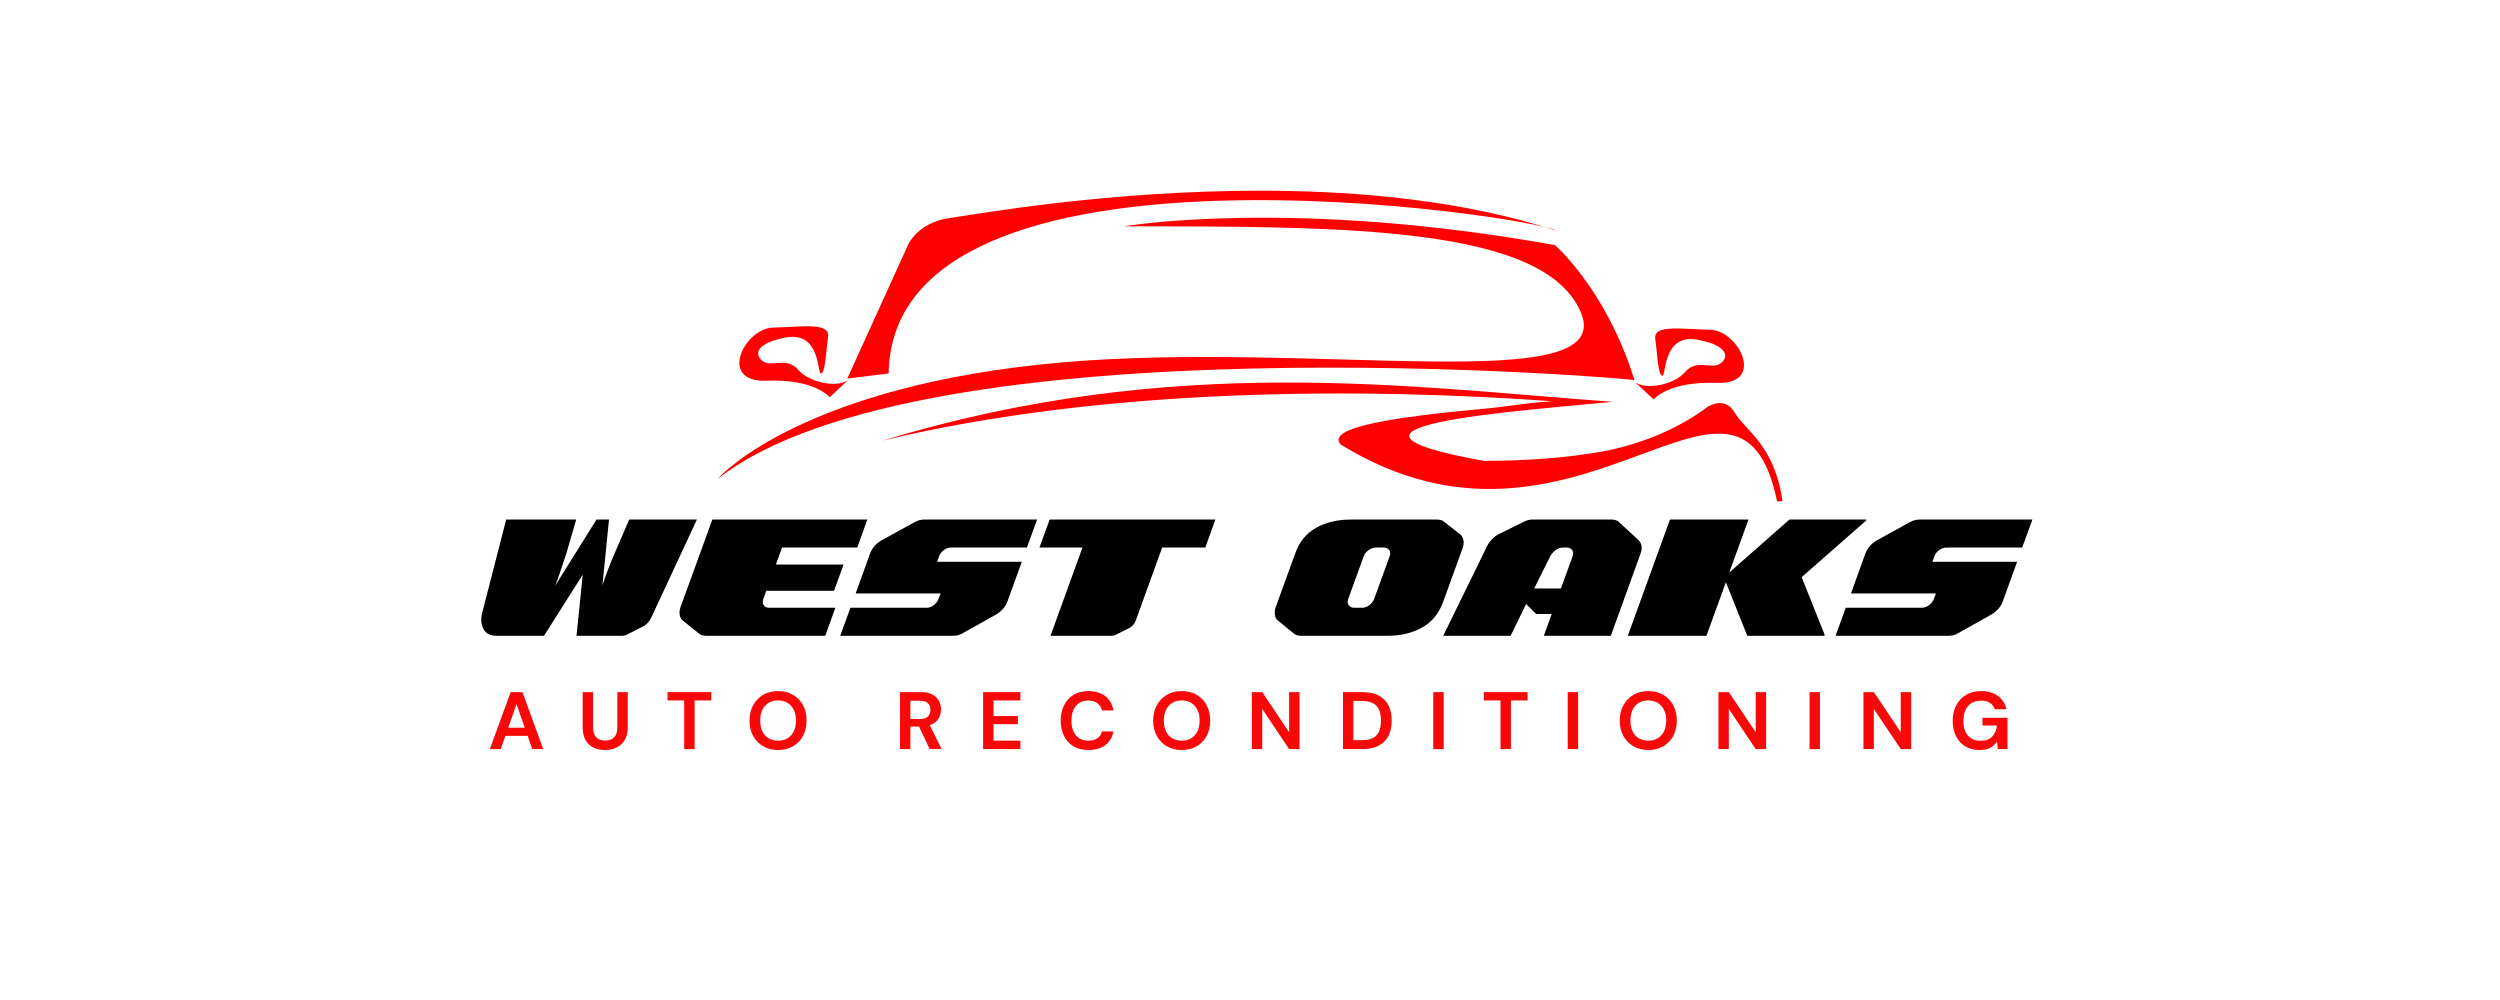
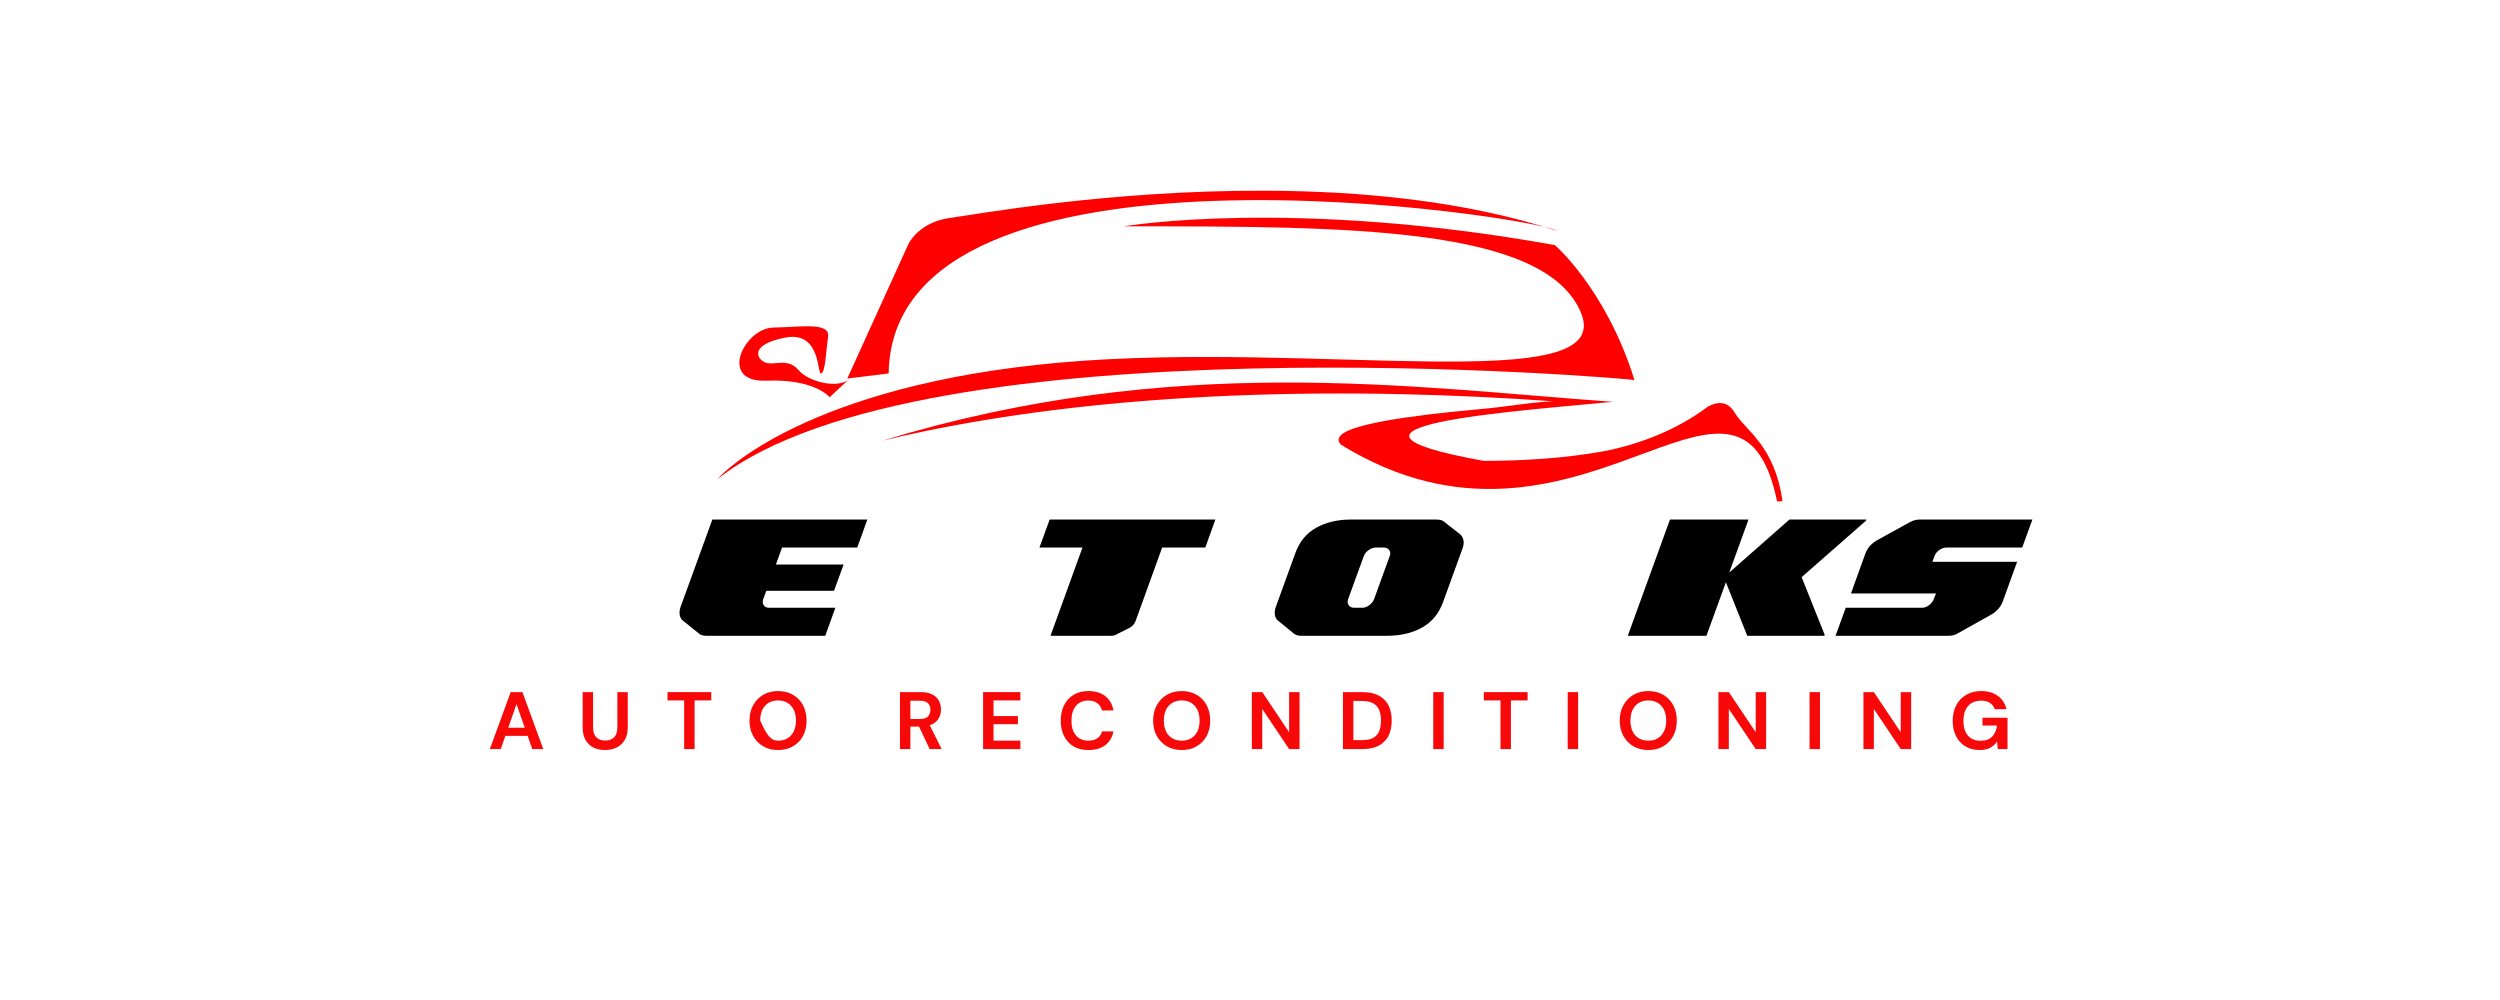
<svg xmlns="http://www.w3.org/2000/svg" width="500" zoomAndPan="magnify" viewBox="0 0 375 150" height="200" preserveAspectRatio="xMidYMid meet" version="1.0">
  <defs>
    <g />
    <clipPath id="fc2a3396f8">
      <path d="M 107.625 32 L 246 32 L 246 72 L 107.625 72 Z M 107.625 32 " clip-rule="nonzero" />
    </clipPath>
    <clipPath id="67e0b945b9">
      <path d="M 132 57 L 267.375 57 L 267.375 76 L 132 76 Z M 132 57 " clip-rule="nonzero" />
    </clipPath>
  </defs>
  <path fill="#ff0000" d="M 190.008 28.605 C 166.109 28.496 145.551 32.301 142.586 32.68 C 137.844 33.281 136.285 36.555 136.285 36.555 L 127.098 56.773 C 128.719 56.578 130.812 56.32 133.297 56.02 C 133.855 17.648 230.324 32.469 233.559 34.629 C 219.891 30.152 204.348 28.672 190.008 28.605 Z M 190.008 28.605 " fill-opacity="1" fill-rule="nonzero" />
  <g clip-path="url(#fc2a3396f8)">
    <path fill="#ff0000" d="M 168.574 33.949 C 168.574 33.949 193.609 29.637 233.215 36.762 C 232.84 36.387 240.871 43.137 245.168 57.008 C 244.98 56.824 138.5 47.637 107.676 71.82 C 108.234 71.07 120.938 57.758 159.047 54.383 C 197.156 51.012 242.555 59.82 237.137 46.887 C 231.719 33.949 202.203 33.949 168.574 33.949 Z M 168.574 33.949 " fill-opacity="1" fill-rule="nonzero" />
  </g>
  <path fill="#ff0000" d="M 127.664 56.586 L 124.441 59.586 C 124.441 59.586 122.293 56.82 114.961 57.102 C 107.629 57.383 111.645 49.23 115.988 49.137 C 120.332 49.043 124.535 48.293 124.207 50.543 C 123.879 52.793 123.832 55.742 123.18 56.023 C 122.527 56.305 123.227 49.605 117.809 50.637 C 112.391 51.668 113.465 53.871 114.82 54.383 C 116.176 54.898 118.137 53.59 119.77 55.508 C 121.406 57.43 126.215 58.461 127.664 56.586 Z M 127.664 56.586 " fill-opacity="1" fill-rule="nonzero" />
-   <path fill="#ff0000" d="M 244.836 56.918 L 248.059 59.918 C 248.059 59.918 250.207 57.152 257.539 57.434 C 264.871 57.715 260.855 49.559 256.512 49.465 C 252.168 49.371 247.965 48.621 248.289 50.871 C 248.617 53.121 248.664 56.074 249.32 56.355 C 249.973 56.637 249.273 49.934 254.688 50.965 C 260.105 51.996 259.031 54.199 257.68 54.715 C 256.324 55.23 254.363 53.918 252.727 55.84 C 251.094 57.762 246.281 58.793 244.836 56.918 Z M 244.836 56.918 " fill-opacity="1" fill-rule="nonzero" />
  <g clip-path="url(#67e0b945b9)">
    <path fill="#ff0000" d="M 192.258 57.383 C 174.113 57.445 154.262 59.441 132.359 66.102 L 132.395 66.094 C 166.082 58 205.012 58.168 232.961 60.195 C 232.867 60.199 232.824 60.199 232.73 60.203 C 228.984 60.395 226.715 60.949 221.73 61.398 C 216.746 61.844 211.734 62.414 207.879 63.109 C 205.953 63.461 204.316 63.84 203.102 64.254 C 202.496 64.461 201.996 64.68 201.613 64.918 C 201.227 65.152 200.945 65.406 200.832 65.734 C 200.711 66.078 200.863 66.441 201.148 66.703 C 236.578 88.535 260.742 47.129 266.566 75.215 C 266.84 75.195 267.113 75.18 267.375 75.172 C 266.184 66.746 261.855 64.668 260.16 61.832 C 259.633 60.949 258.934 60.535 258.215 60.469 C 257.496 60.402 256.785 60.664 256.156 61.012 C 251.523 64.496 245.875 66.676 240.473 67.703 C 234.852 68.719 228.492 69.133 222.551 69.129 C 193.977 63.961 227.609 61.668 241.949 60.273 C 226.852 59.195 210.406 57.324 192.258 57.383 Z M 192.258 57.383 " fill-opacity="1" fill-rule="nonzero" />
  </g>
  <g fill="#000000" fill-opacity="1">
    <g transform="translate(68.928, 95.368)">
      <g>
-         <path d="M 25.453 -17.438 L 35.609 -17.438 L 28.812 -2.844 C 28.688 -2.551 28.508 -2.27 28.281 -2 C 28.062 -1.738 27.801 -1.535 27.5 -1.391 L 25.297 -0.266 C 24.992 -0.086 24.664 0 24.312 0 L 17.547 0 L 18.484 -9.172 L 12.672 0 L 5.516 0 C 4.586 0 3.945 -0.336 3.594 -1.016 C 3.25 -1.691 3.176 -2.469 3.375 -3.344 L 7 -17.438 L 17.5 -17.438 L 16 -12.266 C 15.957 -12.18 15.852 -11.875 15.688 -11.344 C 15.52 -10.82 15.316 -10.211 15.078 -9.516 C 14.848 -8.816 14.602 -8.145 14.344 -7.5 L 20.547 -17.438 L 22.422 -17.438 L 21.438 -7.578 C 21.633 -8.191 21.863 -8.844 22.125 -9.531 C 22.383 -10.219 22.617 -10.82 22.828 -11.344 C 23.047 -11.875 23.18 -12.191 23.234 -12.297 Z M 25.453 -17.438 " />
-       </g>
+         </g>
    </g>
  </g>
  <g fill="#000000" fill-opacity="1">
    <g transform="translate(99.586, 95.368)">
      <g>
        <path d="M 17.719 -13.234 L 16.797 -10.688 L 26.953 -10.688 L 25.516 -6.75 L 15.359 -6.75 L 14.906 -5.516 C 14.781 -5.16 14.801 -4.852 14.969 -4.594 C 15.133 -4.332 15.406 -4.203 15.781 -4.203 L 25.719 -4.203 L 24.203 0 L 6.375 0 C 5.82 0 5.422 -0.133 5.172 -0.406 L 2.781 -2.328 C 2.551 -2.555 2.41 -2.844 2.359 -3.188 C 2.316 -3.539 2.359 -3.906 2.484 -4.281 L 7.266 -17.438 L 30.516 -17.438 L 29 -13.234 Z M 17.719 -13.234 " />
      </g>
    </g>
  </g>
  <g fill="#000000" fill-opacity="1">
    <g transform="translate(125.206, 95.368)">
      <g>
-         <path d="M 28.062 -11.094 L 25.891 -5.094 C 25.742 -4.695 25.52 -4.336 25.219 -4.016 C 24.926 -3.691 24.586 -3.414 24.203 -3.188 L 19.234 -0.406 C 19.004 -0.258 18.77 -0.156 18.531 -0.094 C 18.289 -0.031 18.047 0 17.797 0 L 0.828 0 L 2.359 -4.203 L 13.797 -4.203 C 14.172 -4.203 14.523 -4.332 14.859 -4.594 C 15.203 -4.852 15.438 -5.16 15.562 -5.516 L 15.891 -6.344 L 3.141 -6.344 L 5.312 -12.359 C 5.625 -13.191 6.211 -13.852 7.078 -14.344 L 11.984 -17.047 C 12.234 -17.18 12.477 -17.281 12.719 -17.344 C 12.957 -17.406 13.191 -17.438 13.422 -17.438 L 30.359 -17.438 L 28.828 -13.234 L 17.469 -13.234 C 17.094 -13.234 16.727 -13.109 16.375 -12.859 C 16.031 -12.609 15.789 -12.297 15.656 -11.922 L 15.359 -11.094 Z M 28.062 -11.094 " />
-       </g>
+         </g>
    </g>
  </g>
  <g fill="#000000" fill-opacity="1">
    <g transform="translate(150.746, 95.368)">
      <g>
        <path d="M 5.172 -13.234 L 6.703 -17.438 L 31.562 -17.438 L 30.047 -13.234 L 23.578 -13.234 L 19.594 -2.219 C 19.414 -1.77 19.117 -1.43 18.703 -1.203 L 16.75 -0.219 C 16.52 -0.07 16.258 0 15.969 0 L 6.828 0 L 11.625 -13.234 Z M 5.172 -13.234 " />
      </g>
    </g>
  </g>
  <g fill="#000000" fill-opacity="1">
    <g transform="translate(177.035, 95.368)">
      <g />
    </g>
  </g>
  <g fill="#000000" fill-opacity="1">
    <g transform="translate(188.961, 95.368)">
      <g>
        <path d="M 6.266 0 C 6.004 0 5.77 -0.031 5.562 -0.094 C 5.352 -0.156 5.176 -0.258 5.031 -0.406 L 2.672 -2.328 C 2.441 -2.555 2.305 -2.844 2.266 -3.188 C 2.223 -3.539 2.266 -3.906 2.391 -4.281 L 5.328 -12.375 C 5.953 -14.113 7 -15.391 8.469 -16.203 C 9.938 -17.023 11.672 -17.438 13.672 -17.438 L 26.5 -17.438 C 26.77 -17.438 27.008 -17.406 27.219 -17.344 C 27.438 -17.281 27.609 -17.18 27.734 -17.047 L 30.125 -15.172 C 30.352 -14.93 30.5 -14.641 30.562 -14.297 C 30.625 -13.953 30.582 -13.57 30.438 -13.156 L 27.5 -5.062 C 26.875 -3.332 25.82 -2.055 24.344 -1.234 C 22.875 -0.41 21.129 0 19.109 0 Z M 13.266 -5.516 C 13.141 -5.16 13.164 -4.852 13.344 -4.594 C 13.52 -4.332 13.797 -4.203 14.172 -4.203 L 15.375 -4.203 C 15.738 -4.203 16.094 -4.332 16.438 -4.594 C 16.789 -4.852 17.031 -5.16 17.156 -5.516 L 19.484 -11.922 C 19.629 -12.297 19.609 -12.609 19.422 -12.859 C 19.242 -13.109 18.969 -13.234 18.594 -13.234 L 17.391 -13.234 C 17.047 -13.234 16.695 -13.109 16.344 -12.859 C 15.988 -12.609 15.738 -12.297 15.594 -11.922 Z M 13.266 -5.516 " />
      </g>
    </g>
  </g>
  <g fill="#000000" fill-opacity="1">
    <g transform="translate(216.109, 95.368)">
      <g>
-         <path d="M 25.516 0 L 15.469 0 L 16.641 -3.266 L 14.312 -3.266 L 12.812 -4.766 L 10.484 0 L 0.375 0 L 6.812 -13.156 C 6.988 -13.57 7.223 -13.953 7.516 -14.297 C 7.805 -14.641 8.148 -14.93 8.547 -15.172 L 12.359 -17.047 C 12.797 -17.305 13.273 -17.438 13.797 -17.438 L 25.562 -17.438 C 25.812 -17.438 26.039 -17.406 26.25 -17.344 C 26.457 -17.281 26.625 -17.18 26.75 -17.047 L 29.672 -14.344 C 29.922 -14.102 30.07 -13.805 30.125 -13.453 C 30.176 -13.109 30.129 -12.742 29.984 -12.359 Z M 16.422 -11.922 L 14.016 -7.094 L 18.031 -7.094 L 19.781 -11.922 C 19.914 -12.273 19.895 -12.582 19.719 -12.844 C 19.539 -13.102 19.266 -13.234 18.891 -13.234 L 18.297 -13.234 C 17.922 -13.234 17.562 -13.102 17.219 -12.844 C 16.883 -12.582 16.617 -12.273 16.422 -11.922 Z M 16.422 -11.922 " />
-       </g>
+         </g>
    </g>
  </g>
  <g fill="#000000" fill-opacity="1">
    <g transform="translate(243.229, 95.368)">
      <g>
        <path d="M 12.734 0 L 0.938 0 L 7.266 -17.438 L 19.047 -17.438 L 16.156 -9.484 L 25.188 -17.438 L 36.734 -17.438 L 36.688 -17.281 L 27.016 -8.797 L 30.469 -0.156 L 30.422 0 L 18.859 0 L 15.656 -8.031 Z M 12.734 0 " />
      </g>
    </g>
  </g>
  <g fill="#000000" fill-opacity="1">
    <g transform="translate(274.503, 95.368)">
      <g>
        <path d="M 28.062 -11.094 L 25.891 -5.094 C 25.742 -4.695 25.52 -4.336 25.219 -4.016 C 24.926 -3.691 24.586 -3.414 24.203 -3.188 L 19.234 -0.406 C 19.004 -0.258 18.77 -0.156 18.531 -0.094 C 18.289 -0.031 18.047 0 17.797 0 L 0.828 0 L 2.359 -4.203 L 13.797 -4.203 C 14.172 -4.203 14.523 -4.332 14.859 -4.594 C 15.203 -4.852 15.438 -5.16 15.562 -5.516 L 15.891 -6.344 L 3.141 -6.344 L 5.312 -12.359 C 5.625 -13.191 6.211 -13.852 7.078 -14.344 L 11.984 -17.047 C 12.234 -17.18 12.477 -17.281 12.719 -17.344 C 12.957 -17.406 13.191 -17.438 13.422 -17.438 L 30.359 -17.438 L 28.828 -13.234 L 17.469 -13.234 C 17.094 -13.234 16.727 -13.109 16.375 -12.859 C 16.031 -12.609 15.789 -12.297 15.656 -11.922 L 15.359 -11.094 Z M 28.062 -11.094 " />
      </g>
    </g>
  </g>
  <g fill="#f70909" fill-opacity="1">
    <g transform="translate(73.194, 112.364)">
      <g>
        <path d="M 0.281 0 L 3.406 -8.547 L 5.172 -8.547 L 8.297 0 L 6.641 0 L 5.953 -1.984 L 2.609 -1.984 L 1.922 0 Z M 3.047 -3.203 L 5.516 -3.203 L 4.281 -6.75 Z M 3.047 -3.203 " />
      </g>
    </g>
  </g>
  <g fill="#f70909" fill-opacity="1">
    <g transform="translate(86.618, 112.364)">
      <g>
        <path d="M 4.125 0.141 C 3.5 0.141 2.93 0.02 2.422 -0.219 C 1.922 -0.469 1.52 -0.844 1.219 -1.344 C 0.926 -1.852 0.781 -2.5 0.781 -3.281 L 0.781 -8.547 L 2.344 -8.547 L 2.344 -3.266 C 2.344 -2.598 2.504 -2.098 2.828 -1.766 C 3.148 -1.441 3.598 -1.281 4.172 -1.281 C 4.734 -1.281 5.176 -1.441 5.5 -1.766 C 5.82 -2.098 5.984 -2.598 5.984 -3.266 L 5.984 -8.547 L 7.547 -8.547 L 7.547 -3.281 C 7.547 -2.5 7.391 -1.852 7.078 -1.344 C 6.773 -0.844 6.363 -0.469 5.844 -0.219 C 5.332 0.02 4.758 0.141 4.125 0.141 Z M 4.125 0.141 " />
      </g>
    </g>
  </g>
  <g fill="#f70909" fill-opacity="1">
    <g transform="translate(99.797, 112.364)">
      <g>
        <path d="M 2.828 0 L 2.828 -7.297 L 0.328 -7.297 L 0.328 -8.547 L 6.891 -8.547 L 6.891 -7.297 L 4.391 -7.297 L 4.391 0 Z M 2.828 0 " />
      </g>
    </g>
  </g>
  <g fill="#f70909" fill-opacity="1">
    <g transform="translate(111.877, 112.364)">
      <g>
-         <path d="M 4.844 0.141 C 3.988 0.141 3.238 -0.047 2.594 -0.422 C 1.957 -0.797 1.457 -1.312 1.094 -1.969 C 0.727 -2.633 0.547 -3.406 0.547 -4.281 C 0.547 -5.145 0.727 -5.91 1.094 -6.578 C 1.457 -7.242 1.957 -7.766 2.594 -8.141 C 3.238 -8.516 3.988 -8.703 4.844 -8.703 C 5.688 -8.703 6.43 -8.516 7.078 -8.141 C 7.723 -7.766 8.223 -7.242 8.578 -6.578 C 8.93 -5.91 9.109 -5.145 9.109 -4.281 C 9.109 -3.406 8.93 -2.633 8.578 -1.969 C 8.223 -1.312 7.723 -0.797 7.078 -0.422 C 6.43 -0.047 5.688 0.141 4.844 0.141 Z M 4.844 -1.266 C 5.656 -1.266 6.301 -1.531 6.781 -2.062 C 7.27 -2.602 7.516 -3.344 7.516 -4.281 C 7.516 -5.219 7.27 -5.953 6.781 -6.484 C 6.301 -7.023 5.656 -7.297 4.844 -7.297 C 4.02 -7.297 3.363 -7.023 2.875 -6.484 C 2.395 -5.953 2.156 -5.219 2.156 -4.281 C 2.156 -3.344 2.395 -2.602 2.875 -2.062 C 3.363 -1.531 4.02 -1.266 4.844 -1.266 Z M 4.844 -1.266 " />
+         <path d="M 4.844 0.141 C 3.988 0.141 3.238 -0.047 2.594 -0.422 C 1.957 -0.797 1.457 -1.312 1.094 -1.969 C 0.727 -2.633 0.547 -3.406 0.547 -4.281 C 0.547 -5.145 0.727 -5.91 1.094 -6.578 C 1.457 -7.242 1.957 -7.766 2.594 -8.141 C 3.238 -8.516 3.988 -8.703 4.844 -8.703 C 5.688 -8.703 6.43 -8.516 7.078 -8.141 C 7.723 -7.766 8.223 -7.242 8.578 -6.578 C 8.93 -5.91 9.109 -5.145 9.109 -4.281 C 9.109 -3.406 8.93 -2.633 8.578 -1.969 C 8.223 -1.312 7.723 -0.797 7.078 -0.422 C 6.43 -0.047 5.688 0.141 4.844 0.141 Z M 4.844 -1.266 C 5.656 -1.266 6.301 -1.531 6.781 -2.062 C 7.27 -2.602 7.516 -3.344 7.516 -4.281 C 7.516 -5.219 7.27 -5.953 6.781 -6.484 C 6.301 -7.023 5.656 -7.297 4.844 -7.297 C 4.02 -7.297 3.363 -7.023 2.875 -6.484 C 2.395 -5.953 2.156 -5.219 2.156 -4.281 C 3.363 -1.531 4.02 -1.266 4.844 -1.266 Z M 4.844 -1.266 " />
      </g>
    </g>
  </g>
  <g fill="#f70909" fill-opacity="1">
    <g transform="translate(126.4, 112.364)">
      <g />
    </g>
  </g>
  <g fill="#f70909" fill-opacity="1">
    <g transform="translate(134.168, 112.364)">
      <g>
        <path d="M 0.828 0 L 0.828 -8.547 L 3.969 -8.547 C 4.656 -8.547 5.219 -8.43 5.656 -8.203 C 6.102 -7.973 6.438 -7.66 6.656 -7.266 C 6.875 -6.867 6.984 -6.43 6.984 -5.953 C 6.984 -5.43 6.848 -4.953 6.578 -4.516 C 6.305 -4.086 5.879 -3.773 5.297 -3.578 L 7.078 0 L 5.281 0 L 3.688 -3.375 L 2.391 -3.375 L 2.391 0 Z M 2.391 -4.516 L 3.875 -4.516 C 4.395 -4.516 4.773 -4.641 5.016 -4.891 C 5.266 -5.148 5.391 -5.488 5.391 -5.906 C 5.391 -6.312 5.27 -6.633 5.031 -6.875 C 4.789 -7.125 4.398 -7.25 3.859 -7.25 L 2.391 -7.25 Z M 2.391 -4.516 " />
      </g>
    </g>
  </g>
  <g fill="#f70909" fill-opacity="1">
    <g transform="translate(146.639, 112.364)">
      <g>
        <path d="M 0.828 0 L 0.828 -8.547 L 6.422 -8.547 L 6.422 -7.297 L 2.391 -7.297 L 2.391 -4.953 L 6.047 -4.953 L 6.047 -3.734 L 2.391 -3.734 L 2.391 -1.266 L 6.422 -1.266 L 6.422 0 Z M 0.828 0 " />
      </g>
    </g>
  </g>
  <g fill="#f70909" fill-opacity="1">
    <g transform="translate(158.561, 112.364)">
      <g>
        <path d="M 4.703 0.141 C 3.836 0.141 3.094 -0.039 2.469 -0.406 C 1.852 -0.781 1.379 -1.297 1.047 -1.953 C 0.711 -2.617 0.547 -3.391 0.547 -4.266 C 0.547 -5.141 0.711 -5.91 1.047 -6.578 C 1.379 -7.242 1.852 -7.766 2.469 -8.141 C 3.094 -8.516 3.836 -8.703 4.703 -8.703 C 5.734 -8.703 6.578 -8.445 7.234 -7.938 C 7.891 -7.426 8.297 -6.711 8.453 -5.797 L 6.734 -5.797 C 6.629 -6.254 6.398 -6.613 6.047 -6.875 C 5.703 -7.145 5.25 -7.281 4.688 -7.281 C 3.895 -7.281 3.273 -7.008 2.828 -6.469 C 2.379 -5.938 2.156 -5.203 2.156 -4.266 C 2.156 -3.328 2.379 -2.594 2.828 -2.062 C 3.273 -1.531 3.895 -1.266 4.688 -1.266 C 5.25 -1.266 5.703 -1.383 6.047 -1.625 C 6.398 -1.875 6.629 -2.219 6.734 -2.656 L 8.453 -2.656 C 8.297 -1.781 7.891 -1.094 7.234 -0.594 C 6.578 -0.102 5.734 0.141 4.703 0.141 Z M 4.703 0.141 " />
      </g>
    </g>
  </g>
  <g fill="#f70909" fill-opacity="1">
    <g transform="translate(172.424, 112.364)">
      <g>
        <path d="M 4.844 0.141 C 3.988 0.141 3.238 -0.047 2.594 -0.422 C 1.957 -0.797 1.457 -1.312 1.094 -1.969 C 0.727 -2.633 0.547 -3.406 0.547 -4.281 C 0.547 -5.145 0.727 -5.91 1.094 -6.578 C 1.457 -7.242 1.957 -7.766 2.594 -8.141 C 3.238 -8.516 3.988 -8.703 4.844 -8.703 C 5.688 -8.703 6.43 -8.516 7.078 -8.141 C 7.723 -7.766 8.223 -7.242 8.578 -6.578 C 8.93 -5.91 9.109 -5.145 9.109 -4.281 C 9.109 -3.406 8.93 -2.633 8.578 -1.969 C 8.223 -1.312 7.723 -0.797 7.078 -0.422 C 6.43 -0.047 5.688 0.141 4.844 0.141 Z M 4.844 -1.266 C 5.656 -1.266 6.301 -1.531 6.781 -2.062 C 7.27 -2.602 7.516 -3.344 7.516 -4.281 C 7.516 -5.219 7.27 -5.953 6.781 -6.484 C 6.301 -7.023 5.656 -7.297 4.844 -7.297 C 4.02 -7.297 3.363 -7.023 2.875 -6.484 C 2.395 -5.953 2.156 -5.219 2.156 -4.281 C 2.156 -3.344 2.395 -2.602 2.875 -2.062 C 3.363 -1.531 4.02 -1.266 4.844 -1.266 Z M 4.844 -1.266 " />
      </g>
    </g>
  </g>
  <g fill="#f70909" fill-opacity="1">
    <g transform="translate(186.947, 112.364)">
      <g>
        <path d="M 0.828 0 L 0.828 -8.547 L 2.391 -8.547 L 6.422 -2.531 L 6.422 -8.547 L 7.984 -8.547 L 7.984 0 L 6.422 0 L 2.391 -6.016 L 2.391 0 Z M 0.828 0 " />
      </g>
    </g>
  </g>
  <g fill="#f70909" fill-opacity="1">
    <g transform="translate(200.615, 112.364)">
      <g>
        <path d="M 0.828 0 L 0.828 -8.547 L 3.75 -8.547 C 4.75 -8.547 5.57 -8.367 6.219 -8.016 C 6.875 -7.66 7.359 -7.164 7.672 -6.531 C 7.984 -5.895 8.141 -5.145 8.141 -4.281 C 8.141 -3.414 7.984 -2.66 7.672 -2.016 C 7.359 -1.379 6.875 -0.883 6.219 -0.531 C 5.57 -0.176 4.75 0 3.75 0 Z M 2.391 -1.344 L 3.672 -1.344 C 4.391 -1.344 4.957 -1.457 5.375 -1.688 C 5.789 -1.926 6.086 -2.258 6.266 -2.688 C 6.441 -3.125 6.531 -3.656 6.531 -4.281 C 6.531 -4.883 6.441 -5.406 6.266 -5.844 C 6.086 -6.289 5.789 -6.629 5.375 -6.859 C 4.957 -7.098 4.391 -7.219 3.672 -7.219 L 2.391 -7.219 Z M 2.391 -1.344 " />
      </g>
    </g>
  </g>
  <g fill="#f70909" fill-opacity="1">
    <g transform="translate(214.16, 112.364)">
      <g>
        <path d="M 0.828 0 L 0.828 -8.547 L 2.391 -8.547 L 2.391 0 Z M 0.828 0 " />
      </g>
    </g>
  </g>
  <g fill="#f70909" fill-opacity="1">
    <g transform="translate(222.246, 112.364)">
      <g>
        <path d="M 2.828 0 L 2.828 -7.297 L 0.328 -7.297 L 0.328 -8.547 L 6.891 -8.547 L 6.891 -7.297 L 4.391 -7.297 L 4.391 0 Z M 2.828 0 " />
      </g>
    </g>
  </g>
  <g fill="#f70909" fill-opacity="1">
    <g transform="translate(234.326, 112.364)">
      <g>
        <path d="M 0.828 0 L 0.828 -8.547 L 2.391 -8.547 L 2.391 0 Z M 0.828 0 " />
      </g>
    </g>
  </g>
  <g fill="#f70909" fill-opacity="1">
    <g transform="translate(242.412, 112.364)">
      <g>
        <path d="M 4.844 0.141 C 3.988 0.141 3.238 -0.047 2.594 -0.422 C 1.957 -0.797 1.457 -1.312 1.094 -1.969 C 0.727 -2.633 0.547 -3.406 0.547 -4.281 C 0.547 -5.145 0.727 -5.91 1.094 -6.578 C 1.457 -7.242 1.957 -7.766 2.594 -8.141 C 3.238 -8.516 3.988 -8.703 4.844 -8.703 C 5.688 -8.703 6.43 -8.516 7.078 -8.141 C 7.723 -7.766 8.223 -7.242 8.578 -6.578 C 8.93 -5.91 9.109 -5.145 9.109 -4.281 C 9.109 -3.406 8.93 -2.633 8.578 -1.969 C 8.223 -1.312 7.723 -0.797 7.078 -0.422 C 6.43 -0.047 5.688 0.141 4.844 0.141 Z M 4.844 -1.266 C 5.656 -1.266 6.301 -1.531 6.781 -2.062 C 7.27 -2.602 7.516 -3.344 7.516 -4.281 C 7.516 -5.219 7.27 -5.953 6.781 -6.484 C 6.301 -7.023 5.656 -7.297 4.844 -7.297 C 4.02 -7.297 3.363 -7.023 2.875 -6.484 C 2.395 -5.953 2.156 -5.219 2.156 -4.281 C 2.156 -3.344 2.395 -2.602 2.875 -2.062 C 3.363 -1.531 4.02 -1.266 4.844 -1.266 Z M 4.844 -1.266 " />
      </g>
    </g>
  </g>
  <g fill="#f70909" fill-opacity="1">
    <g transform="translate(256.935, 112.364)">
      <g>
        <path d="M 0.828 0 L 0.828 -8.547 L 2.391 -8.547 L 6.422 -2.531 L 6.422 -8.547 L 7.984 -8.547 L 7.984 0 L 6.422 0 L 2.391 -6.016 L 2.391 0 Z M 0.828 0 " />
      </g>
    </g>
  </g>
  <g fill="#f70909" fill-opacity="1">
    <g transform="translate(270.603, 112.364)">
      <g>
        <path d="M 0.828 0 L 0.828 -8.547 L 2.391 -8.547 L 2.391 0 Z M 0.828 0 " />
      </g>
    </g>
  </g>
  <g fill="#f70909" fill-opacity="1">
    <g transform="translate(278.689, 112.364)">
      <g>
        <path d="M 0.828 0 L 0.828 -8.547 L 2.391 -8.547 L 6.422 -2.531 L 6.422 -8.547 L 7.984 -8.547 L 7.984 0 L 6.422 0 L 2.391 -6.016 L 2.391 0 Z M 0.828 0 " />
      </g>
    </g>
  </g>
  <g fill="#f70909" fill-opacity="1">
    <g transform="translate(292.357, 112.364)">
      <g>
        <path d="M 4.562 0.141 C 3.758 0.141 3.055 -0.039 2.453 -0.406 C 1.848 -0.77 1.379 -1.281 1.047 -1.938 C 0.711 -2.594 0.547 -3.359 0.547 -4.234 C 0.547 -5.109 0.719 -5.879 1.062 -6.547 C 1.414 -7.223 1.91 -7.75 2.547 -8.125 C 3.18 -8.508 3.941 -8.703 4.828 -8.703 C 5.828 -8.703 6.656 -8.461 7.312 -7.984 C 7.977 -7.504 8.41 -6.836 8.609 -5.984 L 6.859 -5.984 C 6.723 -6.379 6.484 -6.691 6.141 -6.922 C 5.805 -7.148 5.367 -7.266 4.828 -7.266 C 3.973 -7.266 3.312 -6.992 2.844 -6.453 C 2.383 -5.91 2.156 -5.164 2.156 -4.219 C 2.156 -3.27 2.383 -2.535 2.844 -2.016 C 3.301 -1.504 3.926 -1.25 4.719 -1.25 C 5.488 -1.25 6.07 -1.457 6.469 -1.875 C 6.863 -2.289 7.102 -2.844 7.188 -3.531 L 5.016 -3.531 L 5.016 -4.703 L 8.766 -4.703 L 8.766 0 L 7.312 0 L 7.203 -1.125 C 6.922 -0.719 6.57 -0.406 6.156 -0.188 C 5.738 0.031 5.207 0.141 4.562 0.141 Z M 4.562 0.141 " />
      </g>
    </g>
  </g>
</svg>